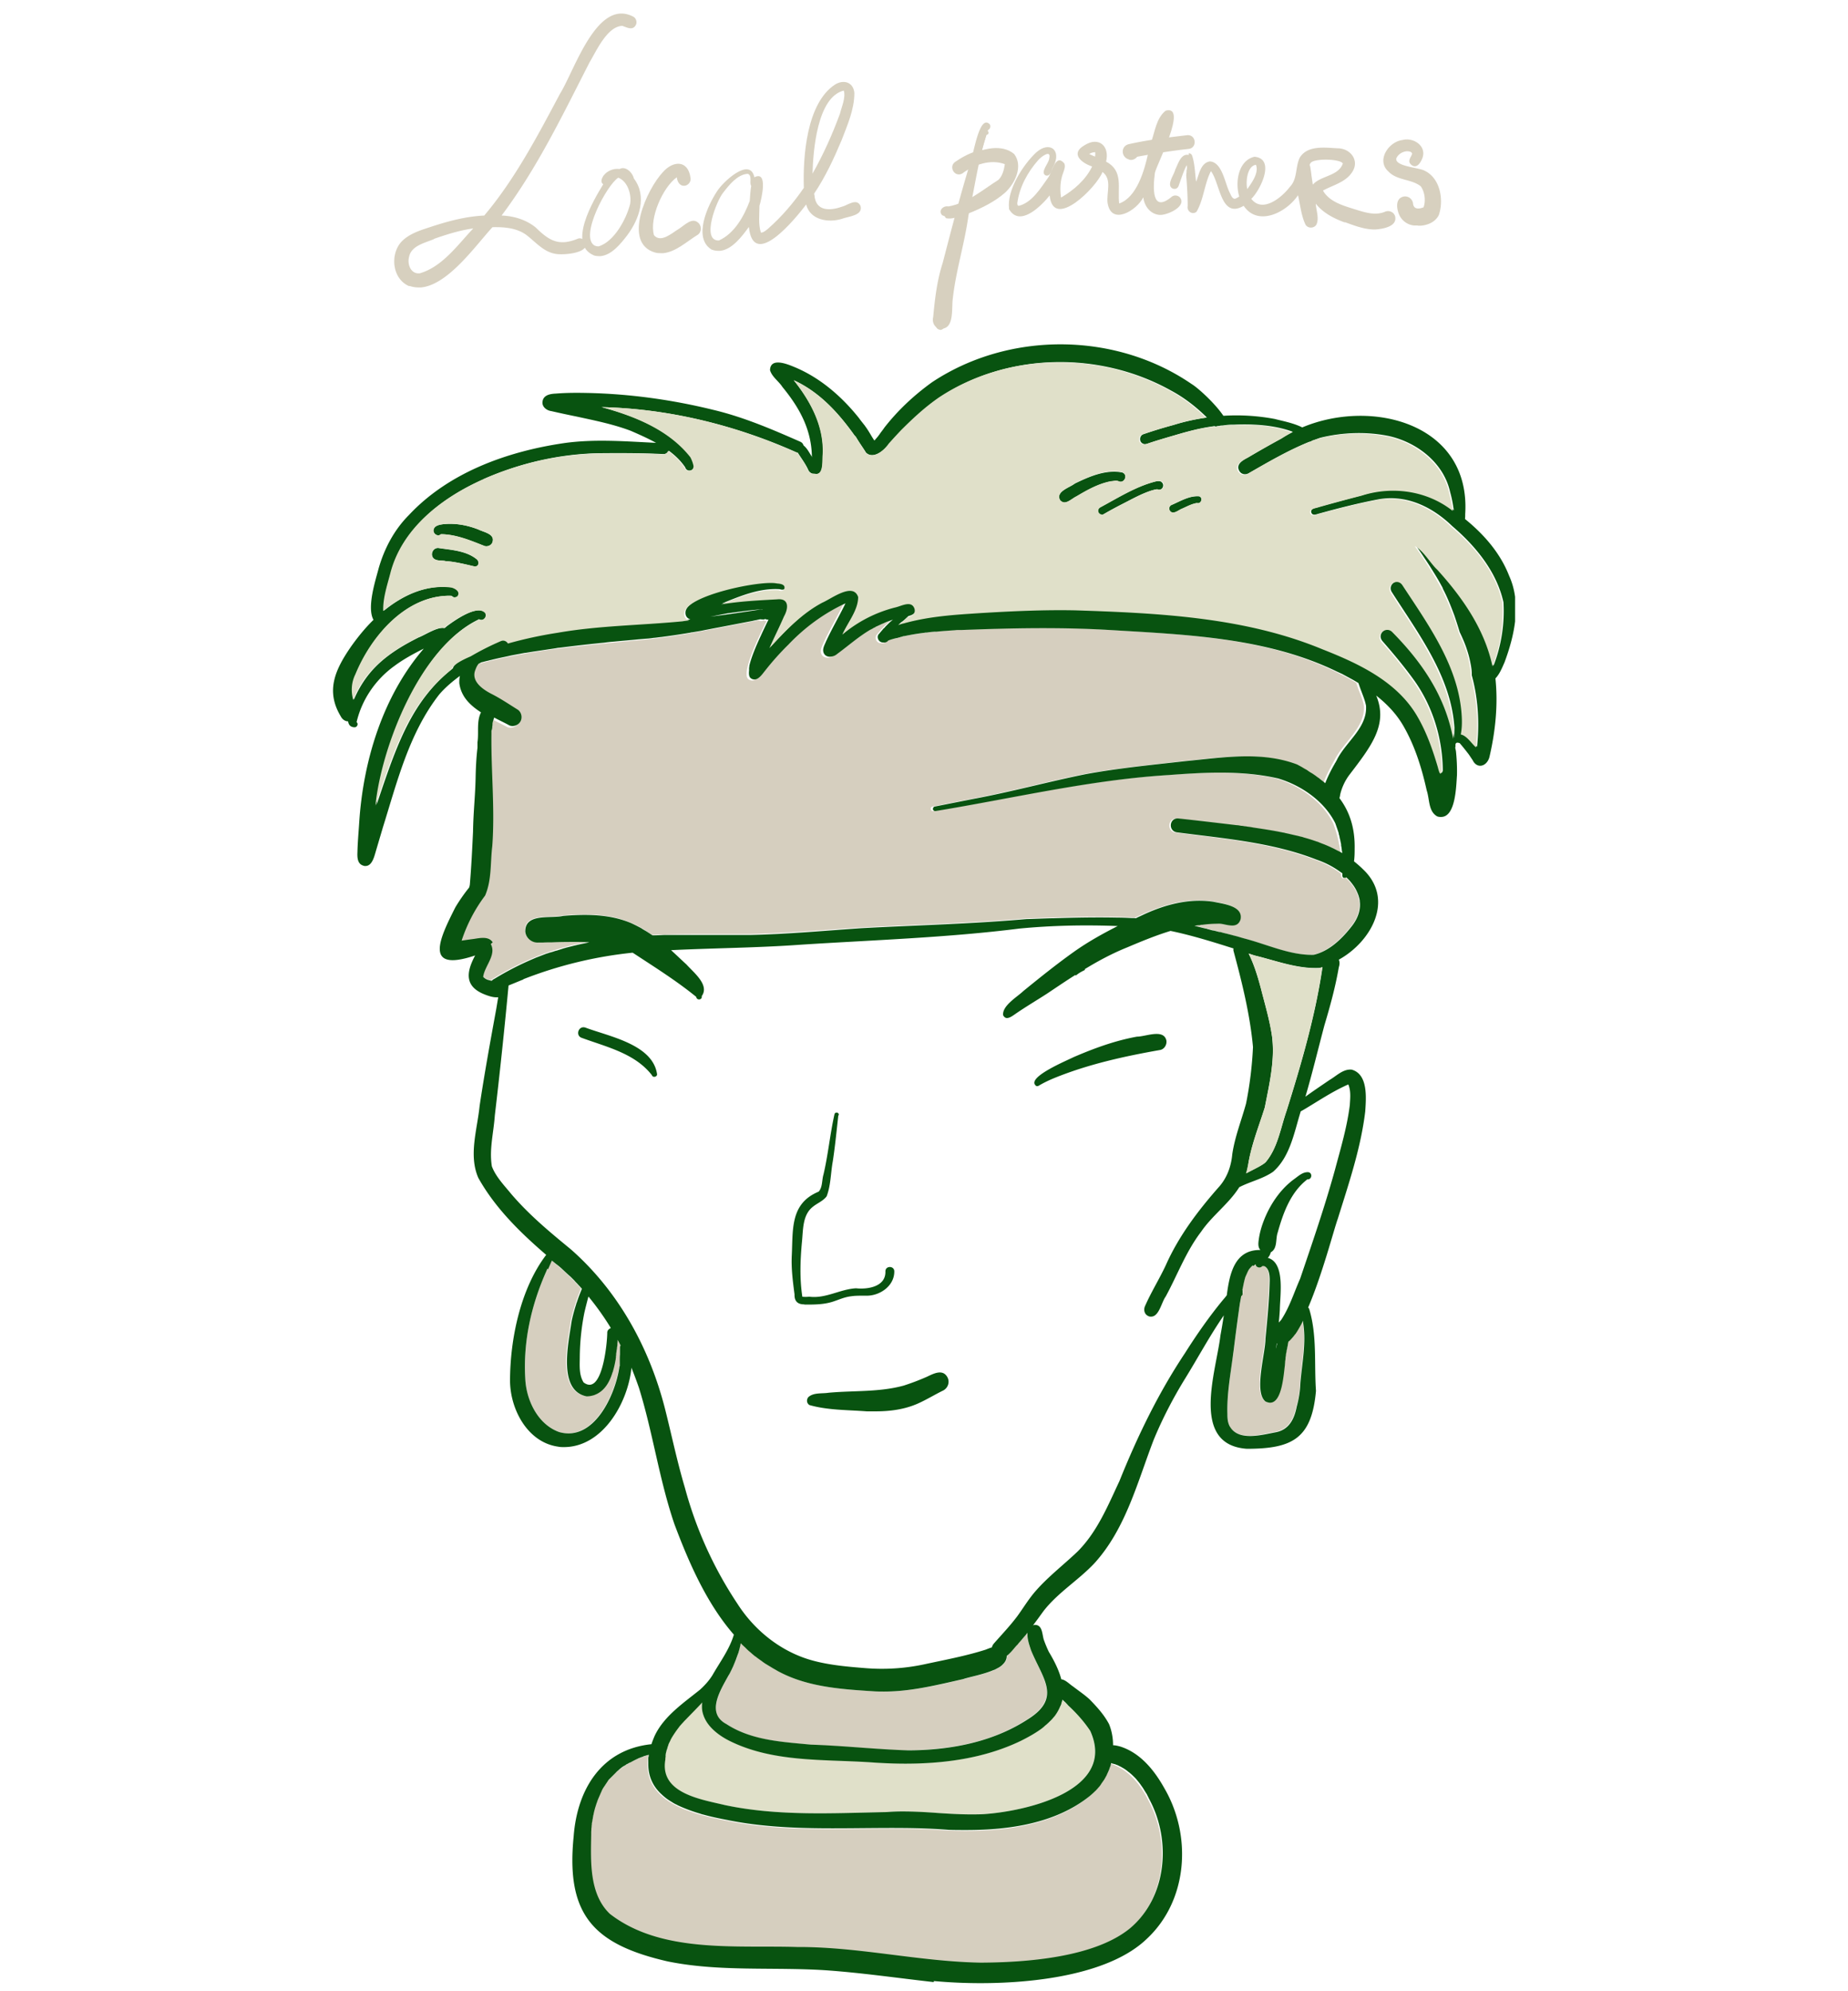
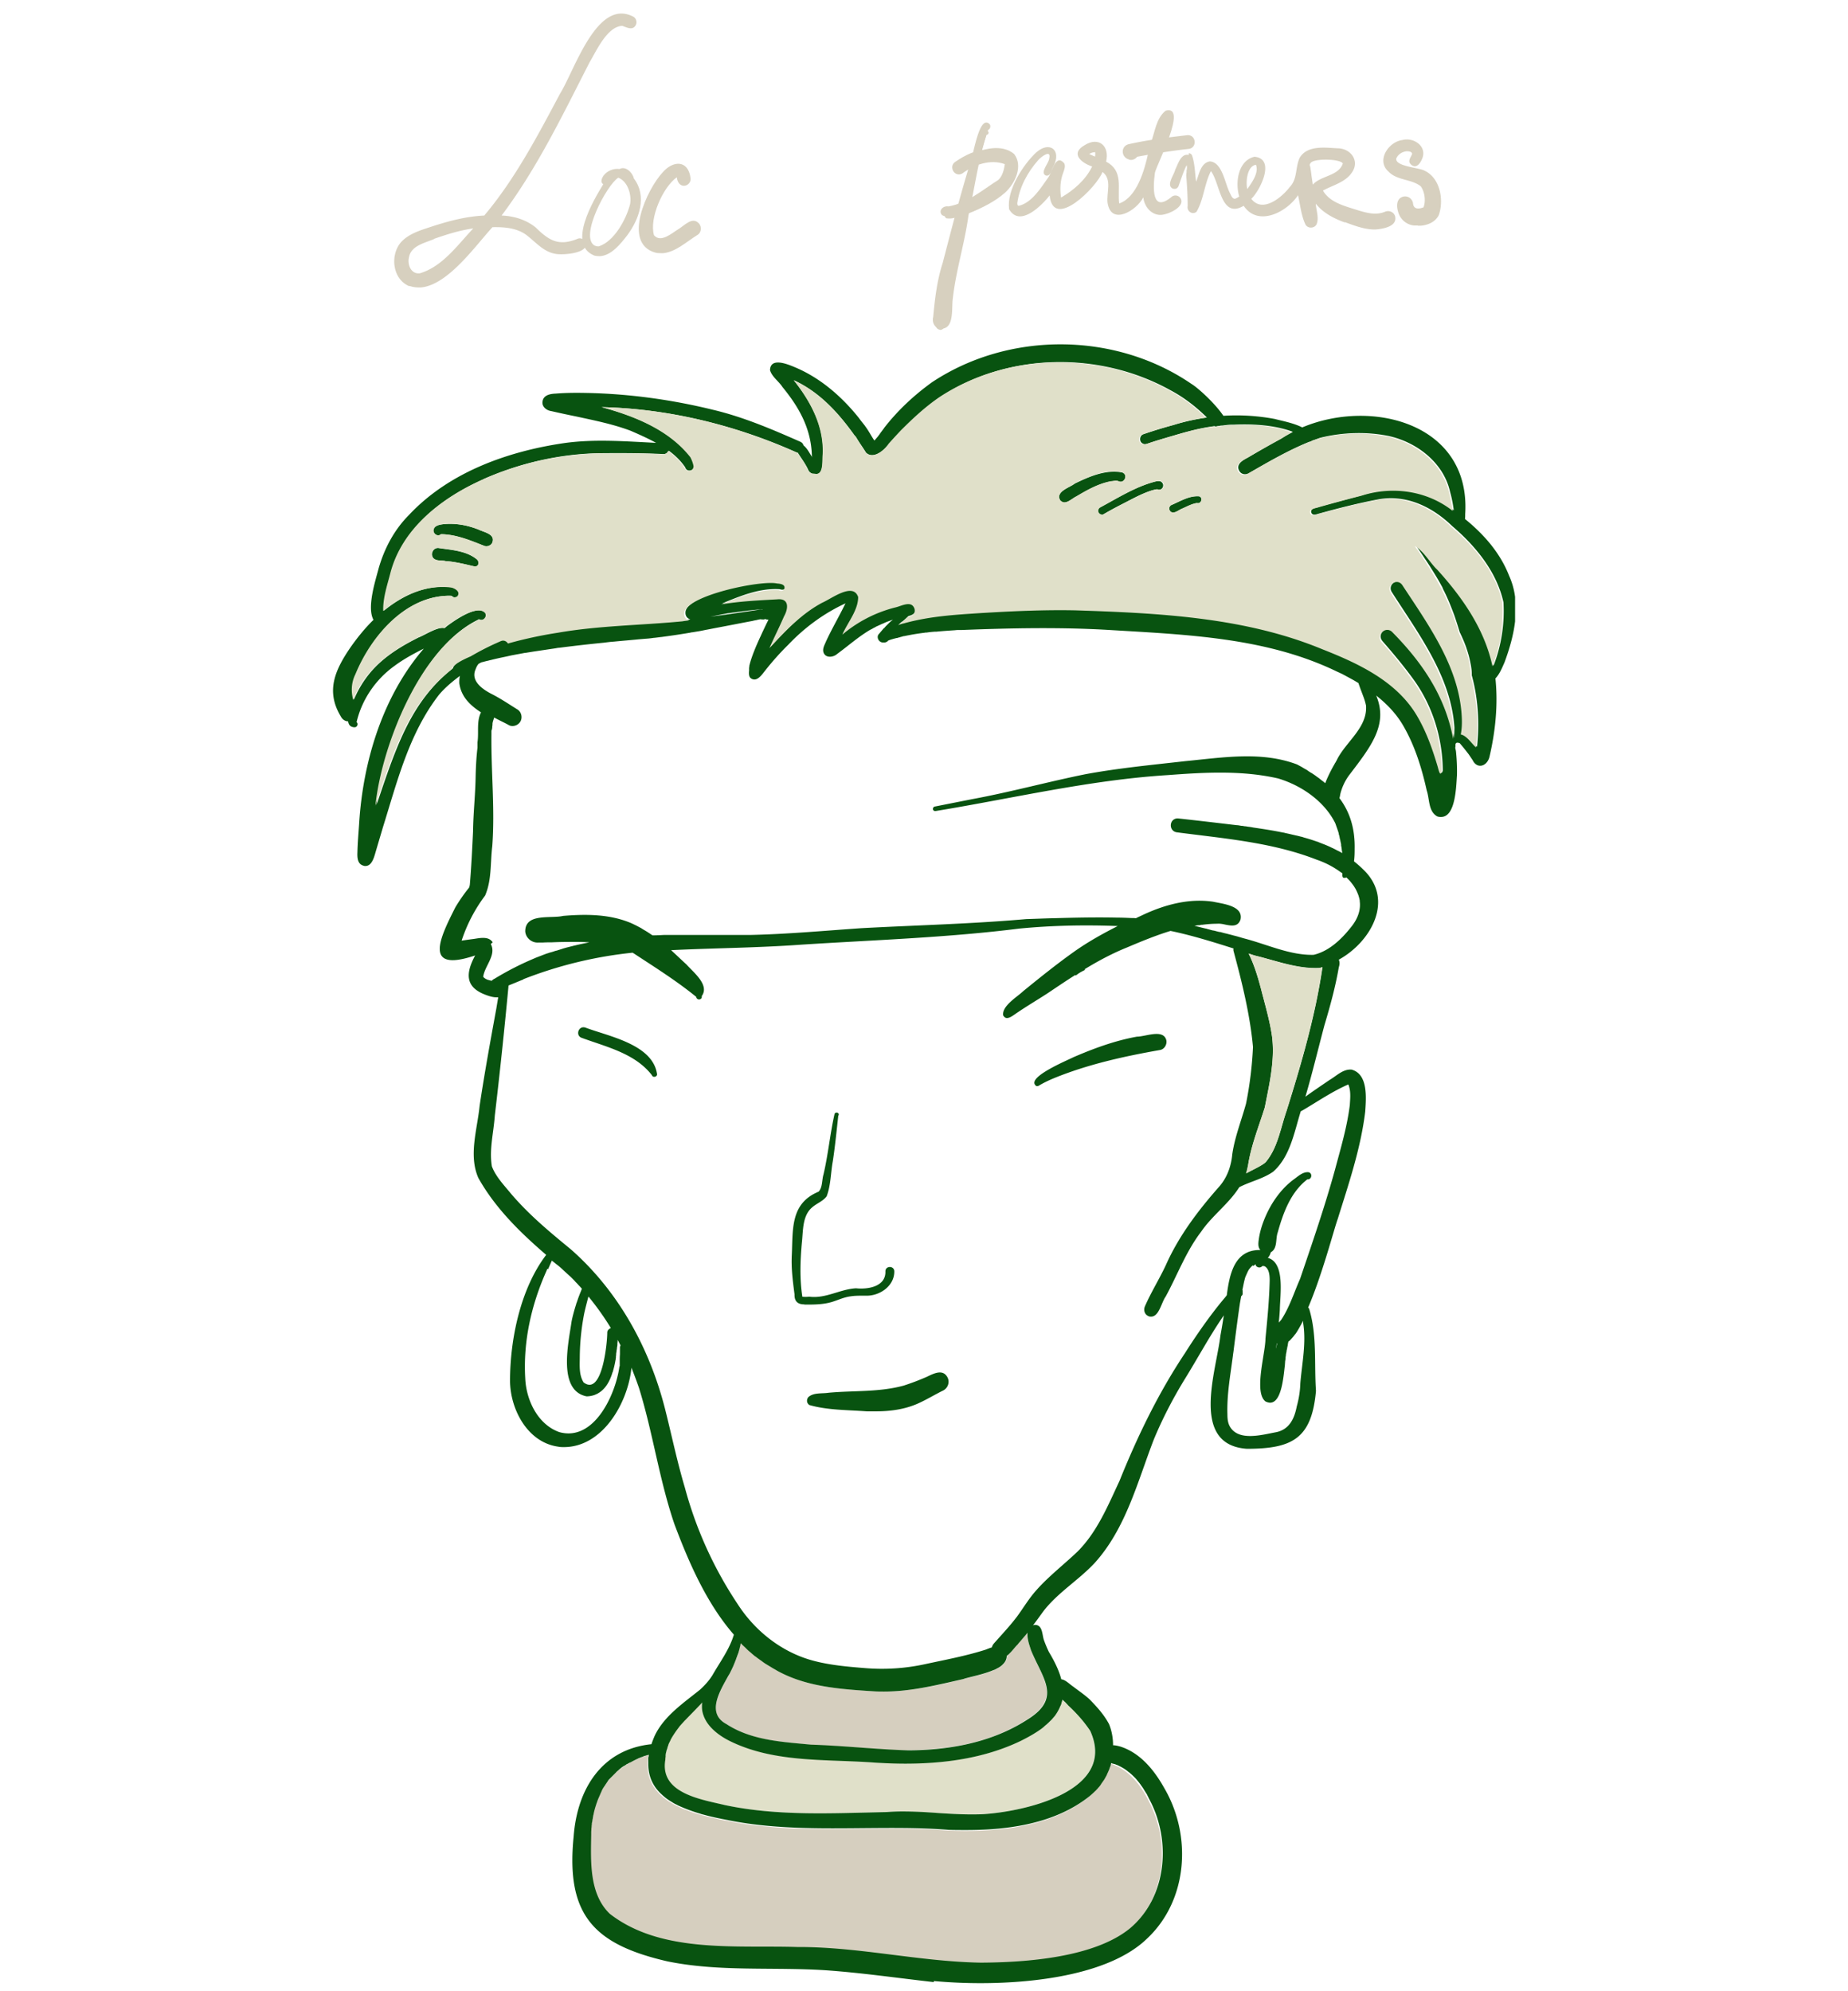
<svg xmlns="http://www.w3.org/2000/svg" width="272" height="293" fill="none">
  <g clip-path="url(#a)">
    <path fill="#085310" d="M158.229 142.939c0-.404.28-.778.684-.778.373 0 .715.249.778.591-.063 0-.094.032-.156.063-.373.186-.715.373-1.026.622-.094.062-.156.093-.218.156 0-.218 0-.436-.031-.654h-.031zm1.336 0h-.03s0 .031-.031.031c0 0 .061 0 .061-.031zM119.9 69.716c-.622-.28-.28-1.307-.404-1.837.124-4.325-1.649-7.655-4.325-10.922-.56-.872-1.555-1.494-1.835-2.49.062-1.867 2.427-.934 3.484-.498 3.827 1.556 7.062 4.357 9.613 7.562.529.778 1.774 1.898.685 2.739a1.005 1.005 0 0 1-1.4-.28c-2.365-3.3-5.133-6.318-8.867-8.03 2.489 3.113 4.48 6.816 4.263 10.893-.094.809.186 2.894-.934 2.894-.093 0-.186 0-.28-.031zM69.876 83.377c-1.431-.343-2.862-.716-4.356-.81-.56-.124-1.275.032-1.71-.404-.56-.622 0-1.68.84-1.494 1.897.28 4.013.405 5.537 1.65.404.342.342 1.058-.249 1.058h-.062zm1.306-3.081c-2.022-.778-4.106-1.65-6.284-1.68-.498.466-1.275-.156-1.058-.747.156-.53.84-.654 1.307-.716 1.773-.218 3.64.124 5.289.778.809.404 2.52.653 2.022 1.93-.156.342-.498.528-.871.528-.125 0-.28 0-.405-.093zm84.837-6.722c-.653-1.245 1.4-1.805 2.147-2.396 2.115-1.027 4.573-2.116 6.999-1.65.934.312.374 1.712-.528 1.308-.374-.156-.716-.031-1.089 0-1.867.342-3.516 1.276-5.133 2.24-.529.25-1.183.872-1.743.872-.217 0-.435-.094-.653-.343v-.03zm5.662 1.836c-.155-.28 0-.59.249-.746 2.614-1.4 5.196-3.05 8.089-3.797.342-.062.778-.156 1.027.156.342.373.093 1.026-.436 1.058-.124 0-.249 0-.342-.063-.28 0-.56.125-.84.187-1.462.467-2.769 1.214-4.107 1.898a53.133 53.133 0 0 0-2.924 1.587.586.586 0 0 1-.249.063.603.603 0 0 1-.529-.311l.062-.032zm10.484-.31c-.155-.281-.031-.654.249-.779 1.276-.529 2.645-1.4 4.076-1.276.622.187.342 1.183-.311.996-.778.124-1.463.498-2.147.81-.404.124-.933.59-1.369.59-.186 0-.373-.093-.498-.31v-.032zm-19.691 84.674c-1.494-1.213 4.635-3.734 5.537-4.201 3.111-1.338 6.098-2.427 9.333-3.018 1.276 0 3.889-1.183 4.325.529.124.622-.28 1.307-.903 1.431-5.319.934-10.67 2.116-15.679 4.17-.747.311-1.462.654-2.147 1.058a.494.494 0 0 1-.28.094c-.062 0-.093 0-.155-.031l-.031-.032zm-56.528-1.556c-2.489-3.205-6.657-4.139-10.297-5.477-.996-.311-.53-1.836.498-1.525 3.484 1.307 9.83 2.459 10.546 6.753.093.312-.156.498-.404.498-.156 0-.312-.093-.343-.28v.031zm22.46 33.734h-.062c-.964 0-1.431-.498-1.4-1.463-.249-1.929-.498-3.797-.404-5.726.186-3.859-.249-7.655 3.951-9.398.591-.622.466-1.712.715-2.521.685-2.925.965-5.943 1.618-8.869.124-.466.871-.186.56.218-.249 2.241-.467 4.481-.809 6.722-.311 1.68-.28 3.516-.902 5.135-.529.715-1.431 1.027-2.085 1.587-1.493 1.213-1.368 3.392-1.555 5.165-.249 2.708-.342 5.384.062 8.029.311.031.622.031.933 0h.156c2.395.28 4.48-1.12 6.813-1.245 1.773.187 4.418-.248 4.324-2.52.032-.84 1.338-.809 1.307.062 0 2.085-2.053 3.517-3.982 3.548h-.622c-.591 0-1.214 0-1.805.093-.995.124-1.804.529-2.706.809-1.214.374-2.458.405-3.733.405h-.405l.031-.031zm9.178 15.746c-2.799-.218-5.755-.156-8.462-.934-.404-.28-.435-.778-.155-1.151.778-.716 2.022-.498 2.986-.654 3.703-.342 7.467-.062 11.076-1.058a35.636 35.636 0 0 0 3.36-1.276c.995-.466 2.395-1.244 3.08.094.342.684.062 1.525-.623 1.898-1.213.591-2.488 1.369-3.671 1.898-1.991.903-4.168 1.183-6.346 1.183h-1.245z" />
-     <path fill="#D6CFBF" d="M71.088 143.717c.218-1.618 1.96-3.174 1.12-4.823-.653-.903-1.867-.623-2.831-.467a57.02 57.02 0 0 0-1.773.249c.746-2.365 1.928-4.606 3.453-6.629.995-2.302.746-4.73 1.058-7.282.435-5.663-.218-11.327-.125-16.991.093-.249.093-.591.156-.902 0-.342.155-.685.28-1.027.746.405 1.493.747 2.177 1.12.156.094.343.125.53.125.466 0 .964-.28 1.181-.716.28-.56.125-1.307-.404-1.68-1.307-.81-2.551-1.681-3.951-2.365-1.307-.685-3.018-1.899-2.271-3.58.093-.31.28-.59.467-.84 0 0 .28-.155.404-.248 7.498-2.023 15.368-2.677 23.177-3.424 6.067-.497 12.009-1.867 17.951-2.956a.607.607 0 0 0 .684 0c.156.094.311.125.467.094-1.431 2.862-3.702 7.717-2.707 8.557a.916.916 0 0 0 .56.218c.654 0 1.182-.84 1.587-1.307 1.089-1.338 2.209-2.645 3.422-3.828 2.396-2.52 5.227-4.636 8.4-6.068-.902 1.898-1.991 3.703-2.862 5.602-.187.466-.498.964-.405 1.493.218.996 1.462.872 2.054.343 1.617-1.152 3.142-2.49 4.853-3.548 1.089-.622 2.24-1.089 3.391-1.525-.809.592-1.4 1.276-2.054 2.054-.435.467-.062 1.307.56 1.276a.82.82 0 0 0 .809-.311c3.485-1.151 7.156-1.432 10.796-1.65 7.217-.31 14.497-.466 21.777 0 11.293.685 23.053 1.09 33.412 6.1 1.089.529 2.178 1.09 3.205 1.711.311 1.183.964 2.272 1.12 3.486.124 3.112-2.925 5.166-4.262 7.749-.374.684-1.183 2.085-1.712 3.485-1.213-1.027-2.613-1.898-4.168-2.707-5.258-1.992-10.889-1.027-16.427-.498-4.915.56-9.862 1.027-14.746 1.929-5.506 1.12-10.951 2.614-16.519 3.641-1.898.373-3.765.747-5.662 1.12a.31.31 0 0 0-.249.405c.031.187.217.28.404.249 11.386-1.867 22.648-4.575 34.221-5.291 5.382-.404 10.889-.715 16.178.498 3.422 1.027 6.782 3.33 8.4 6.567.56 1.431.902 2.894 1.088 4.418-4.573-2.676-10.453-3.392-15.524-4.076a814.475 814.475 0 0 0-8.617-.996c-1.338-.031-1.431 1.929-.094 2.054 6.876.902 13.969 1.494 20.502 4.014a13.159 13.159 0 0 1 3.796 2.023c0 .28 0 .591.311.716a.66.66 0 0 0 .373-.125c2.053 1.899 2.987 4.513.716 7.282-1.4 1.774-3.236 3.548-5.507 4.077-3.484.093-6.813-1.525-10.173-2.396a151.562 151.562 0 0 0-7.404-1.93c1.12-.186 2.24-.311 3.36-.311.342 0 .746.062 1.151.125.933.186 1.866.373 2.271-.747.435-2.023-2.613-2.303-4.013-2.614-3.516-.529-7 .435-10.205 1.867-.404.187-.777.342-1.182.529-5.351-.249-10.764-.062-16.115.124-8.058.716-16.146.903-24.235 1.338-5.413.343-10.826.841-16.239.965h-5.165c-3.111 0-6.253 0-9.364.125-.964-.716-1.991-1.339-3.049-1.774-3.142-1.369-6.689-1.369-10.08-1.089-1.804.435-5.6-.467-5.568 2.302.093.965.964 1.712 1.929 1.619 2.426-.031 4.977-.218 7.466-.063-2.862.529-5.693 1.339-8.462 2.521a43.645 43.645 0 0 0-5.475 2.832 2.212 2.212 0 0 0-.436.311c-.467-.093-.902-.218-1.244-.591l.062.062zm109.976 66.221c-.342-.56-.373-1.213-.404-1.867-.063-2.894.435-5.757.808-8.62.436-2.925.716-5.85 1.245-8.775a.574.574 0 0 0 .249-.56.624.624 0 0 0-.094-.343c.063-.404.156-.778.249-1.182.187-.965.685-2.054 1.556-2.583a.649.649 0 0 0 .249.342c.249.156.591.125.777-.093.125-.031.28 0 .405.062.653.405.684 1.338.684 2.054-.062 2.863-.342 5.695-.622 8.558 0 2.178-1.742 7.873 0 9.242.249.125.467.187.685.187 1.773 0 1.991-4.232 2.177-5.508a25.06 25.06 0 0 1 .498-3.455c.747-.591 1.493-1.711 2.209-3.111v.28c.498 2.956-.156 5.974-.405 8.931 0 1.182-.186 2.303-.528 3.423-.343 1.774-1.089 3.423-3.111 3.796-1.058.187-2.458.561-3.765.561-1.182 0-2.302-.312-2.924-1.307l.062-.032zm-98.744.81c-3.174-1.121-4.885-4.73-5.01-7.936-.31-5.414.872-10.705 3.08-15.684.219-.56.499-1.12.747-1.68.436.373.84.715 1.276 1.089a32.388 32.388 0 0 1 3.111 3.081c-.778 1.742-1.431 4.232-1.524 4.854-.436 3.112-2.085 10.114 2.208 10.985 3.92-.062 4.263-5.165 4.667-8.277.156.28.311.529.436.809a2.086 2.086 0 0 0-.094.249c.031.933-.03 1.867-.062 2.8 0 .063-.031.125-.062.187-.53 3.703-3.205 9.709-7.498 9.709-.435 0-.87-.062-1.338-.186h.063z" />
    <path fill="#E0E0C9" d="M137.851 266.794c-2.457-.156-4.946-.312-7.435-.125-7.933.156-15.96.623-23.768-1.027-3.485-.84-9.52-1.711-8.804-6.535.28-4.045 3.173-6.037 5.506-8.62-.436 2.676 1.96 4.668 4.2 5.757 6.533 3.174 14.093 2.552 21.186 3.112 1.493.094 2.987.156 4.48.156 5.849 0 11.76-.778 17.048-3.361 3.547-1.743 5.631-3.61 6.067-6.037.311.311.622.591.84.84a20.876 20.876 0 0 1 3.266 3.765c3.983 8.807-9.488 11.857-15.772 12.261-.56 0-1.12.032-1.68.032-1.711 0-3.423-.094-5.103-.218h-.031z" />
    <path fill="#D6CFBF" d="M133.559 257.613c-4.698-.124-9.458-.653-14.218-.84-4.231-.405-8.742-.623-12.413-3.019-3.049-1.618-.902-4.948.28-7.126.84-1.556 1.525-3.174 1.805-4.917 1.586 1.618 3.391 3.05 5.413 4.139 4.355 2.458 9.426 2.738 14.311 3.05.497.031.964.031 1.462.031 3.92 0 7.808-.934 11.635-1.836 1.618-.529 6.502-1.183 6.378-3.423.591-.467 1.12-1.214 1.586-1.712.498-.56.965-1.12 1.431-1.711-.124.809.28 1.898.498 2.582 1.711 4.202 4.542 7.033-.56 10.208-5.164 3.392-11.48 4.512-17.577 4.512h-.031v.062zm-16.395 29.035c-8.991-.28-19.973.964-27.533-4.886-3.049-2.925-2.8-7.718-2.738-11.639.311-6.099 2.831-10.082 8.555-11.887-1.182 6.41 5.196 8.527 11.387 9.678 6.502 1.369 13.16 1.276 19.848 1.214 4.294-.032 8.556-.094 12.787.249.84.031 1.711.062 2.582.062 6.315 0 13.097-.934 18.075-4.917 1.587-1.245 2.738-3.05 3.329-4.979 2.675.84 4.48 3.143 5.693 5.632 3.142 6.006 2.426 14.222-2.924 18.765-5.258 4.326-15.338 5.011-21.995 5.073-9.116-.156-17.92-2.365-27.066-2.303v-.062z" />
    <path fill="#085310" d="M137.446 291.689c-5.289-.591-10.578-1.369-15.929-1.743-7.746-.498-15.679.249-23.27-1.307-10.951-2.521-14.964-6.908-13.813-18.391.529-7.064 4.2-12.821 11.448-13.568.125-.374.28-.778.467-1.214 1.369-2.925 4.262-4.855 6.689-6.815.684-.622 1.337-1.338 1.835-2.147 1.12-1.961 2.489-3.766 3.142-5.944-4.013-4.606-6.626-10.612-8.742-16.244-2.24-6.535-3.173-13.475-5.226-20.072a58.286 58.286 0 0 0-1.12-2.988v.156c-.56 5.135-4.262 11.545-9.924 11.545-.28 0-.56 0-.84-.062-4.511-.622-7.062-5.477-7.093-9.678 0-6.099 1.524-13.568 5.32-18.547-3.827-3.299-7.498-6.878-9.987-11.328-1.462-3.329-.156-7.126.187-10.58.715-4.792 1.586-9.554 2.457-14.315l.28-1.68h-.249c-.56 0-1.12-.187-1.617-.374-3.08-1.151-2.894-3.236-1.525-5.788-7.777 2.614-5.133-2.676-2.924-7.064a25.49 25.49 0 0 1 1.96-2.832c.124-.093.187-.529.187-.591.217-2.583.342-5.166.466-7.749.031-2.583.311-5.135.374-7.717.03-1.525.093-3.081.28-4.606v-.809c.217-1.401-.156-3.05.497-4.357v-.062c-1.586-1.027-2.924-2.303-3.173-4.295 0-.342 0-.684.093-1.058-1.088.809-2.146 1.681-3.049 2.739-4.448 5.695-6.19 12.852-8.306 19.605-.373 1.276-.747 2.521-1.12 3.797-.218.746-.56 1.836-1.431 1.836-.093 0-.218 0-.342-.063-.84-.249-.871-1.213-.84-1.929.031-1.4.155-2.801.249-4.201.56-9.18 3.453-18.765 9.52-25.798-1.494.747-2.987 1.556-4.325 2.552-2.769 1.991-4.79 4.948-5.569 8.277.312.218.094.747-.28.747h-.093c-.591-.062-.809-.404-.871-.871-.404 0-.84-.249-1.089-.747-2.27-3.765-.778-6.908 1.462-10.176.965-1.37 2.085-2.77 3.36-4.014-1.026-1.836.342-5.944.747-7.531.84-2.956 2.302-5.726 4.48-7.904 5.88-6.286 14.528-9.367 22.866-10.58 4.48-.623 8.99-.25 13.502-.032-1.245-.685-2.52-1.245-3.733-1.774-2.645-.996-5.352-1.525-8.058-2.116a148.957 148.957 0 0 1-3.609-.778c-.715-.093-1.462-.653-1.306-1.462.155-.934 1.182-1.09 1.96-1.12 1.524-.125 3.048-.125 4.573-.094 6.253.124 12.537.996 18.604 2.49 4.448 1.058 8.648 2.862 12.817 4.698.964.467.28 1.96-.715 1.494-8.96-3.983-18.698-6.348-28.497-6.597 4.822 1.307 9.924 3.33 13.097 7.344.249.373.373.84.467 1.276.031.436-.312.716-.685.716a.625.625 0 0 1-.622-.467c-.653-.965-1.493-1.774-2.427-2.459-.093.28-.373.498-.777.498-3.174-.155-6.378-.155-9.582-.124-5.818.124-11.573 1.462-16.862 3.796h.03c-6.066 2.677-12.039 7.22-13.719 13.91-.466 1.774-1.089 3.61-1.026 5.478 2.862-2.334 6.284-3.89 9.986-3.455.56.125 1.431.623.933 1.276-.217.25-.653.28-.87.031 0 0-.094-.062-.156-.062-6.596-.124-11.698 5.944-14 11.577-.591 1.182-.653 2.489-.311 3.734.715-1.712 1.742-3.33 3.018-4.668 1.835-1.93 4.169-3.33 6.533-4.512.809-.28 2.8-1.619 3.826-1.37.094-.093.187-.155.28-.249 1.12-.84 4.605-3.33 5.756-1.96.31.591-.405 1.276-.965.902-8.462 3.953-14.217 18.485-15.088 27.292 2.955-8.838 5.133-15.248 11.23-20.072.125-.747 1.898-1.525 2.77-1.898 1.337-.81 2.83-1.556 4.51-2.272.436-.156.81.062.996.374a61.867 61.867 0 0 1 7.342-1.588c6.098-1.089 12.226-1.12 18.355-1.68.311-.031.653-.062.965-.124-.436-.156-.747-.467-.716-1.058.124-2.615 11.386-4.917 13.657-4.388.436.03 1.245.155 1.058.747-.124.373-.498.373-.84.249-2.955-.187-5.786.995-8.462 2.085 2.738-.436 5.507-.592 8.244-.747 1.805-.218 1.649 1.338.996 2.52-.684 1.556-1.462 3.081-2.147 4.637 2.303-2.52 4.729-5.072 7.778-6.69 1.369-.592 4.573-3.05 5.289-.84 0 1.96-1.556 3.796-2.334 5.538a19.42 19.42 0 0 1 7.84-4.014c.902-.187 2.396-1.058 2.8.249.156.747-.435 1.058-1.058 1.214-.342.31-.684.684-1.057.902-.094.093-.218.187-.311.28.342-.093.622-.186.808-.218 3.796-1.058 7.467-1.276 11.325-1.525 4.635-.248 9.333-.466 13.968-.404 12.226.373 24.92.996 36.337 5.726 5.382 2.116 11.106 4.823 14.062 10.02 1.338 2.272 2.209 4.793 2.924 7.282.187.716.374 1.432.591.685-.031-4.668-1.431-9.305-4.106-13.133-1.494-2.085-3.08-3.983-4.76-5.912-.933-1.058.653-2.459 1.618-1.432 4.635 4.73 7.808 9.647 8.928 15.684 0-.529.031-1.026.031-1.556-.497-7.5-5.288-13.785-9.208-19.916-.716-1.089.902-2.24 1.68-1.151 3.951 5.975 8.524 12.198 8.773 19.636.031.778 0 1.587-.156 2.365.934.187 1.556 1.307 2.24 1.898.374-3.578.156-7.126-.778-10.518 0-.28 0-.529-.031-.81a10.403 10.403 0 0 0-.155-.964 14.91 14.91 0 0 0-.529-2.022c-.28-.872-.653-1.712-1.058-2.552a73.403 73.403 0 0 0-.778-2.428c-.497-1.338-1.026-2.676-1.711-3.983v-.062a35.494 35.494 0 0 0-1.369-2.365 49.325 49.325 0 0 0-1.368-2.116s-.032-.063-.063-.094a32.783 32.783 0 0 0-1.182-1.711c1.276.653 2.333 2.614 3.298 3.454 3.702 4.077 7 8.776 8.151 14.253a22.289 22.289 0 0 0 1.462-9.336c-.996-4.512-4.107-8.278-7.529-11.203-2.893-2.8-6.626-4.637-10.702-3.983-2.986.56-5.942 1.307-8.866 2.116-.405.093-.965.404-1.182-.125-.187-.684.777-.684 1.182-.871 2.115-.591 4.262-1.151 6.346-1.711 4.542-1.494 9.676-.747 13.44 2.24-.124-.902-.28-1.774-.529-2.645-.933-4.326-4.853-7.344-8.991-8.278-3.297-.684-6.875-.56-10.142.25-.373.124-.746.28-1.151.404 0 0-.249.186-.373.155-3.111 1.245-6.067 2.988-8.96 4.637-.466.28-1.089.218-1.4-.28-.653-1.058.622-1.68 1.369-2.085a152.323 152.323 0 0 1 4.884-2.77 16.781 16.781 0 0 1 1.618-.933c-2.644-.996-5.755-1.183-8.68-1.058h-.373c-.436 0-.84.062-1.276.124-.186 0-.342 0-.497.063h-.063c-.186 0-.342.062-.528.093l-.063-.062c-.093 0-.217 0-.311.03-1.866.25-3.702.748-5.506 1.277-1.462.435-2.8.809-4.2 1.307-.093 0-.156.03-.249.03-.311 0-.622-.186-.716-.497-.124-.374.063-.84.467-.965a66.689 66.689 0 0 1 4.48-1.37c1.587-.497 3.204-.84 4.853-1.088-1.586-1.556-3.329-2.925-5.32-3.984-10.391-5.788-23.892-5.632-33.91.965-2.084 1.432-3.858 3.08-5.631 4.824-.684.684-1.338 1.4-1.96 2.147a.991.991 0 0 1-.746.342 1.05 1.05 0 0 1-.529-.155c-1.089-.747.186-1.96.622-2.646 1.991-2.551 4.386-4.792 7.031-6.69 11.355-7.531 27.004-7.407 38.203.28.84.498 3.36 2.738 4.667 4.668a30.59 30.59 0 0 1 7.56.467c1.057.28 2.768.59 4.044 1.244 10.266-4.325 24.826-.56 23.986 12.76 0 .248 0 .497-.031.715 2.8 2.272 5.195 5.01 6.502 8.371 1.835 4.046.809 8.713-.684 12.728-.374.84-.716 1.711-1.338 2.365.404 3.827 0 7.78-.871 11.514-.187.809-.778 1.338-1.369 1.338-.405 0-.84-.249-1.12-.84-.218-.311-.436-.654-.591-.871-.436-.561-.871-1.121-1.338-1.65v.031s-.342-.155-.498 0c-.093.094-.093.187-.093.28v.218c0 .031-.031.094-.031.156 0 .093.031.218.062.311 0 .062 0 .093.031.156.125 1.182.187 2.396.156 3.641-.125 1.618-.187 6.099-2.334 6.099-.186 0-.373 0-.591-.093-1.306-.747-1.089-2.521-1.524-3.797-.716-3.236-1.711-6.473-3.36-9.367-1.027-1.836-2.458-3.33-4.075-4.606 1.773 4.264-.716 7.438-3.951 11.67a7.9 7.9 0 0 0-1.338 2.832c-.031.187-.062.405-.125.591 1.494 1.992 2.303 4.388 2.24 7.469 0 .467 0 1.151-.093 1.836.467.373.933.778 1.338 1.182 4.666 4.419 1.213 10.643-3.578 13.288.124.28.156.654 0 1.121-.498 2.894-1.275 5.726-2.115 8.526-.934 3.517-1.774 7.033-2.8 10.519 1.151-.841 2.364-1.65 3.546-2.459 1.027-.591 1.991-1.649 3.267-1.525 2.457.685 2.115 4.233 1.991 6.162-.653 5.415-2.427 10.612-4.045 15.809-.559 1.524-2.271 8.184-4.355 13.038.062.063.124.125.156.218 1.182 3.921.715 8.029.995 12.043-.622 7.002-3.453 8.527-10.173 8.527-8.4-.591-4.511-11.358-3.889-16.68.187-.996.342-1.96.498-2.956-2.084 3.018-3.827 6.286-5.755 9.398-1.743 2.832-3.36 5.975-4.574 8.931-2.395 6.224-4.106 13.07-8.71 18.143-2.334 2.489-5.351 4.294-7.467 7.001-.529.716-1.027 1.432-1.587 2.148a.5.5 0 0 0 .156-.063c1.244-.124 1.182 1.307 1.431 2.148.218.622.467 1.213.747 1.805.902 1.493 1.524 2.831 1.835 4.045.622.062 1.245.747 1.773 1.089.809.623 1.649 1.183 2.396 1.867 1.12 1.152 2.115 2.241 2.862 3.641.405.996.591 2.054.591 3.112.342 0 .716.094 1.058.187 2.955.934 5.009 3.485 6.471 6.099 4.106 7.002 3.515 16.556-2.582 22.22-5.258 5.041-15.804 6.503-24.453 6.503a75.25 75.25 0 0 1-6.875-.311v.156zm-42-33.422h-.093c-.155.031-.28.093-.404.124h-.031c-.125.031-.249.094-.373.156a.443.443 0 0 0-.187.062c-.125.031-.218.093-.342.125 0 0-.031 0-.063.031-.093.062-.217.093-.31.155-.218.094-.436.218-.623.311a1.413 1.413 0 0 1-.311.156c-.031 0-.062.031-.124.062-.125.063-.218.125-.343.187 0 0-.062 0-.062.031a2.04 2.04 0 0 1-.342.218s-.031 0-.062.031c-.125.093-.25.156-.343.249a3.305 3.305 0 0 0-.373.311c-.093.094-.186.156-.28.249-.03 0-.062.062-.093.094l-.28.28-.28.28-.093.093-.063.062-.186.187c0 .031-.063.062-.094.093a1.753 1.753 0 0 0-.217.28s-.032.063-.063.094l-.186.28c-.094.124-.156.249-.25.373-.093.125-.155.249-.248.374l-.187.373v.031c-.062.125-.124.249-.186.405-.063.155-.125.28-.187.435-.062.125-.124.281-.187.436-.062.156-.093.28-.155.436-.063.155-.094.311-.156.467-.03.124-.093.28-.124.435-.063.187-.094.374-.156.592 0 .155-.062.28-.093.435 0 .062 0 .125-.031.187 0 .124-.031.249-.063.342 0 .187-.062.374-.093.56 0 .094 0 .218-.03.312 0 .124 0 .249-.032.373v.062c0 .187-.031.374-.031.592v.311c-.062 3.921-.311 8.713 2.738 11.638 7.528 5.851 18.51 4.606 27.532 4.886h.28c9.053 0 17.764 2.147 26.786 2.303 6.658-.031 16.738-.747 21.995-5.073 5.351-4.543 6.067-12.727 2.925-18.764l-.125-.249s-.093-.156-.124-.249c-.031-.094-.094-.156-.125-.249l-.093-.187c-.031-.062-.062-.125-.125-.187-.062-.093-.093-.186-.155-.249-.031-.062-.093-.155-.125-.218-.124-.217-.28-.435-.435-.653-.062-.062-.093-.156-.156-.218-.155-.218-.342-.436-.497-.622a2.823 2.823 0 0 0-.28-.311c-.249-.249-.498-.498-.778-.716a.439.439 0 0 0-.125-.094 6.119 6.119 0 0 0-.715-.529c-.062-.031-.156-.093-.218-.124s-.155-.093-.218-.125l-.186-.093s-.031 0-.063-.031l-.186-.093c-.062-.032-.156-.063-.249-.094-.062-.031-.156-.062-.218-.093h-.062c-.062 0-.125-.062-.218-.062s-.155-.063-.249-.094a.449.449 0 0 1-.062.218c0 .062 0 .093-.031.156 0 .093-.062.155-.093.249 0 .062-.063.124-.063.186 0 .063-.031.094-.062.156a.242.242 0 0 1-.062.156c-.062.186-.156.342-.218.498-.031.062-.062.155-.093.217-.094.156-.187.343-.28.498-.031.062-.062.125-.094.156-.062.062-.093.155-.155.218a6.802 6.802 0 0 1-.218.311c-.031.062-.062.093-.093.155a3.113 3.113 0 0 1-.405.498c-.062.094-.155.187-.248.28-.063.094-.156.156-.218.218-.28.28-.56.529-.871.778-5.009 3.952-11.76 4.917-18.075 4.917-.872 0-1.743 0-2.583-.031-4.231-.342-8.493-.28-12.786-.249-6.658.062-13.346.124-19.848-1.214-1.151-.217-2.334-.466-3.454-.778-.186-.031-.342-.093-.528-.155a22.894 22.894 0 0 1-3.112-1.152c-.155-.062-.28-.155-.435-.217-.156-.063-.28-.156-.404-.218-.187-.125-.405-.249-.591-.374a6.31 6.31 0 0 1-.56-.404c-.187-.156-.343-.28-.498-.436-1.245-1.12-1.991-2.583-1.991-4.481v-.716c0-.124 0-.28.062-.436 0-.093 0-.217.062-.311l-.093.125zm42.435 8.526c2.271.156 4.542.281 6.813.187 6.285-.404 19.755-3.454 15.773-12.261-.933-1.4-2.053-2.645-3.266-3.765-.094-.125-.218-.249-.374-.405 0-.031-.062-.062-.093-.093-.124-.125-.249-.218-.373-.342 0 .155-.062.311-.125.466 0 .031 0 .094-.031.156a.242.242 0 0 1-.062.156c0 .062-.062.155-.093.217a6.34 6.34 0 0 1-.747 1.338.534.534 0 0 1-.124.156c-.032.062-.094.093-.125.156a1.368 1.368 0 0 0-.187.218l-.093.093-.124.124c-.187.187-.374.374-.591.56-.063.063-.156.125-.218.187-.094.062-.156.156-.249.218-.062.062-.125.093-.187.156-.871.653-1.897 1.244-3.142 1.867-5.289 2.552-11.2 3.361-17.048 3.361-1.494 0-2.987-.063-4.48-.156-7.062-.529-14.653.062-21.186-3.112-1.68-.809-3.422-2.116-4.014-3.859a3.647 3.647 0 0 1-.217-1.431c0-.156 0-.311.062-.467-.809.871-1.649 1.712-2.458 2.552l-.187.187c-.186.217-.373.404-.559.622a2.144 2.144 0 0 0-.25.311 15.365 15.365 0 0 0-1.12 1.649c-.03.094-.093.156-.124.249a.918.918 0 0 1-.124.249c0 .063-.031.094-.062.125-.031.093-.094.218-.125.311a.444.444 0 0 1-.062.187c-.031.093-.062.218-.093.311a.437.437 0 0 1-.063.187c-.062.186-.093.373-.155.591 0 .093-.031.187-.031.28v.093c0 .094 0 .187-.031.28 0 .125 0 .281-.032.405-.715 4.823 5.32 5.695 8.805 6.535 7.808 1.649 15.835 1.183 23.768 1.027a29.344 29.344 0 0 1 2.333-.093c1.711 0 3.391.093 5.102.217h-.031zm-28.839-25.082s-.031.218-.062.312c0 .093-.031.217-.062.311-.063.28-.125.529-.218.809 0 .093-.062.187-.094.249 0 .062-.031.124-.062.186-.062.218-.155.405-.218.623-.031.093-.093.218-.124.311s-.093.218-.124.311c-.032.094-.094.187-.125.311-.093.187-.187.405-.28.592-.155.311-.28.591-.467.871-1.182 2.178-3.328 5.508-.28 7.126 3.671 2.397 8.182 2.614 12.413 3.019 4.76.156 9.489.685 14.218.84 6.129 0 12.444-1.151 17.639-4.512 5.134-3.174 2.303-5.975.56-10.207-.186-.592-.528-1.494-.528-2.272v-.311c-.156.187-.28.373-.436.529-.156.187-.342.404-.498.591-.155.187-.342.374-.498.591l-.093.094c-.311.311-.622.747-.995 1.12l-.156.156a1.515 1.515 0 0 1-.249.217.412.412 0 0 1-.124.094c0 .467-.187.871-.529 1.214l-.156.155c-.062.062-.124.093-.186.156-.063.031-.125.093-.187.124s-.124.094-.218.125c-.062.031-.155.093-.218.124-.031 0-.062.031-.124.062a1.85 1.85 0 0 1-.373.156c-1.525.653-3.516.996-4.418 1.307-3.827.871-7.684 1.836-11.635 1.836-.498 0-.965 0-1.462-.031-4.854-.311-9.956-.623-14.311-3.05-.249-.155-.498-.28-.747-.435-.249-.156-.466-.281-.715-.436a6.859 6.859 0 0 1-.778-.529c-.093-.062-.218-.156-.311-.218-.125-.093-.218-.156-.342-.249-.125-.093-.218-.187-.343-.249-.124-.093-.217-.187-.342-.28-.093-.093-.218-.187-.311-.28a6.524 6.524 0 0 1-.684-.622c-.187-.187-.374-.343-.56-.529l-.311-.312h.124zm-32.044-97.558c-.715.28-1.43.591-2.146.871a798.343 798.343 0 0 1-2.022 19.138c-.187 2.614-.84 4.979-.436 7.469.56 1.525 1.867 2.863 2.8 4.014 2.675 3.143 5.693 5.633 8.835 8.216 6.969 6.13 11.511 14.408 13.813 23.308.996 3.921 1.805 7.873 2.956 11.732a57.964 57.964 0 0 0 7.746 17.116c2.333 3.64 5.818 6.566 9.924 7.997 2.769.965 6.067 1.245 8.805 1.463 2.955.249 5.911.062 8.804-.56 3.018-.654 6.066-1.214 8.991-2.148.311-.124.622-.249.933-.342.031-.218.156-.404.28-.56 1.151-1.307 2.364-2.583 3.422-3.983.933-1.276 1.742-2.645 2.8-3.828 1.836-2.085 4.076-3.797 6.098-5.726 2.893-2.894 4.448-6.722 6.16-10.363 2.644-6.566 5.724-12.945 9.644-18.827 1.711-2.707 3.546-5.352 5.6-7.842.186-.218.373-.435.56-.684.404-3.112 1.12-6.722 4.946-6.66-.373-.404-.311-.965-.249-1.463.125-.964.374-1.867.716-2.769.902-2.365 2.395-4.637 4.449-6.162.622-.435 1.275-1.089 2.084-1.058.715.031.622 1.12-.093 1.058-2.458 1.899-3.547 4.917-4.356 7.811-.342.965 0 2.365-1.026 2.925-.094.374-.249.623-.436.809 2.582.716 1.804 5.446 1.773 7.625a36.172 36.172 0 0 1-.155 1.898c.124-.125.249-.28.342-.373 1.244-1.868 1.898-4.046 2.8-6.069 1.804-5.321 3.64-10.642 5.133-16.057.84-3.143 1.773-6.255 2.178-9.492.062-1.027.186-2.085-.218-3.049-2.364 1.027-4.573 2.551-6.751 3.827-.093.031-.155.094-.249.125-.964 3.081-1.555 6.69-4.075 8.9-1.525 1.058-3.36 1.431-4.978 2.272-1.493 2.396-4.013 4.201-5.6 6.535-2.24 2.925-3.484 6.348-5.226 9.553-.623.841-.965 2.957-2.147 2.957-.124 0-.28 0-.435-.094-.529-.249-.685-.84-.498-1.369.902-2.085 2.115-4.014 3.08-6.068 1.929-4.357 4.822-8.153 7.964-11.701 1.12-1.338 1.68-2.956 1.835-4.668.374-2.552 1.338-4.948 2.023-7.437.56-2.739.902-5.633 1.026-8.34-.435-4.762-1.617-9.523-2.862-14.129a.76.76 0 0 1 0-.373c-3.049-.965-6.129-1.929-9.271-2.583-2.146.654-4.262 1.525-6.315 2.396-2.333.934-4.511 2.116-6.627 3.423a7.15 7.15 0 0 0-.902.561c-.062.031-.093.062-.155.093-1.431.902-2.8 1.836-4.2 2.77-1.494.964-3.018 1.867-4.48 2.863-.374.248-.934.715-1.4.715-.218 0-.405-.124-.56-.404-.187-1.401 2.084-2.708 2.986-3.579 2.489-2.023 4.885-3.952 7.467-5.788 2.022-1.432 4.2-2.645 6.409-3.766-4.822-.186-9.676-.093-14.498.374-10.639 1.338-21.373 1.68-32.074 2.365-6.378.467-12.787.498-19.164.809.777.716 1.524 1.432 2.271 2.116 1.057 1.183 3.422 3.019 2.24 4.637.062.311-.156.498-.405.498a.403.403 0 0 1-.404-.374c-2.862-2.334-6.036-4.325-9.116-6.348-.093-.062-.155-.093-.248-.156a61.216 61.216 0 0 0-16.053 3.89l-.063.063zm107.362 42.073-.28.28c-.031.062-.093.093-.124.155-.032.032-.094.094-.125.156s-.062.093-.093.156l-.094.186c0 .031-.062.094-.062.125 0 .062-.031.093-.062.124 0 .063-.031.094-.062.156 0 .031-.031.062-.062.124 0 .063-.031.094-.063.156-.093.249-.155.529-.217.778-.094.405-.156.778-.249 1.182 0 0 0 .063.031.094v.56a.235.235 0 0 1-.062.124s0 .032-.031.063l-.063.062s-.031.031-.062.031v.062l-.187 1.027c-.031.28-.093.591-.124.872-.28 1.96-.529 3.921-.778 5.881-.031.311-.093.622-.124.934-.374 2.863-.902 5.726-.809 8.62 0 .653.062 1.307.404 1.867 1.307 2.116 4.667 1.151 6.689.778 2.022-.374 2.769-2.023 3.111-3.797.311-1.12.498-2.271.529-3.423.249-2.987.902-5.975.404-8.931v-.28c-.031.093-.093.187-.124.249-.031.093-.093.155-.124.249-.28.498-.529.964-.809 1.369a.832.832 0 0 1-.156.187c-.187.28-.404.498-.591.715l-.156.156c-.062.062-.155.125-.217.187v.031c0 .124-.063.218-.063.342 0 .156-.062.311-.093.467 0 .156-.062.311-.093.467 0 .187-.062.342-.094.529 0 .155-.031.311-.062.467v.093c0 .156-.031.311-.062.498 0 .187-.031.373-.031.56-.187 1.276-.405 5.508-2.178 5.508-.186 0-.435-.062-.684-.187-1.742-1.369 0-7.064 0-9.242.28-2.832.56-5.695.622-8.558 0-.716-.062-1.649-.684-2.054a.597.597 0 0 0-.405-.062.576.576 0 0 1-.778.093.417.417 0 0 1-.186-.217v-.031c0-.032 0-.063-.031-.094-.125.062-.218.156-.312.218l-.124-.062zm-103.784.467s-.124.28-.187.435c-2.209 4.979-3.39 10.301-3.08 15.684.125 3.206 1.836 6.815 5.01 7.936 5.101 1.431 8.243-5.446 8.834-9.523 0-.062 0-.124.063-.186v-.654c0-.373 0-.716.03-1.089v-1.058c0-.094.063-.156.094-.249-.155-.28-.28-.56-.435-.809v.155c0 .094 0 .187-.031.312v.248c0 .125-.032.249-.063.405 0 .156-.03.311-.062.467 0 .187-.062.342-.062.529 0 .093 0 .187-.031.28v.124c0 .063 0 .156-.031.218v.062s0 .125-.031.187c-.094.56-.218 1.089-.374 1.618a.237.237 0 0 1-.062.156c-.404 1.369-1.089 2.552-2.209 3.143 0 0-.062.031-.093.062 0 0-.062 0-.093.031a.231.231 0 0 0-.125.063c-.062 0-.093.031-.156.062-.03 0-.093.031-.124.031a3.563 3.563 0 0 1-1.027.156c-4.293-.872-2.644-7.905-2.208-10.986.062-.373.31-1.431.684-2.582 0-.094.062-.187.093-.28l.094-.281c.062-.155.093-.28.155-.435.156-.436.342-.872.498-1.276-.124-.125-.249-.28-.373-.405-.125-.124-.25-.28-.374-.404-.124-.125-.249-.249-.373-.405l-.373-.373a4.789 4.789 0 0 0-.405-.374c-.124-.124-.28-.249-.404-.373-.28-.249-.529-.498-.809-.747a9.804 9.804 0 0 0-.653-.529l-.654-.529c-.186.405-.373.84-.56 1.276l-.093-.093zm5.444 6.441a34.91 34.91 0 0 0-.684 6.473c0 1.276-.156 2.676.56 3.828 2.738 2.085 3.484-5.788 3.484-7.344 0-.312.25-.529.53-.654a40.421 40.421 0 0 0-3.299-4.637 64.306 64.306 0 0 0-.59 2.334zm101.824 5.228c.031-.218.094-.435.125-.653h-.062c0 .218-.063.467-.094.684l.031-.031zm-4.044-58.006c.809 1.649 1.338 3.392 1.804 5.166.592 2.303 1.276 4.605 1.618 6.939.467 3.517-.404 7.064-1.058 10.488-.902 2.894-2.053 5.694-2.488 8.682-.063.342-.125.684-.249 1.027 1.337-.685 2.644-1.307 2.955-1.743 1.711-2.116 2.116-4.948 2.987-7.437 2.178-6.94 4.231-13.973 5.289-21.161-.156.062-.312.093-.467.124-3.204.156-6.347-1.058-9.427-1.805a10.968 10.968 0 0 1-.933-.311l-.031.031zm-111.562-1.431c.871 1.618-.902 3.205-1.12 4.823.218.249.467.373.747.467.031 0 .094 0 .125.031l.373.093c.124-.124.28-.249.435-.311a43.646 43.646 0 0 1 5.476-2.832l.653-.28c.498-.187.965-.373 1.462-.56.094-.031.187-.062.312-.093.124-.063.28-.094.404-.125.093-.031.218-.062.311-.093.187-.062.342-.125.529-.156.124-.031.249-.093.404-.124.156-.062.311-.094.467-.156.187-.062.342-.093.529-.155l.746-.187c.156-.031.343-.093.498-.125.187-.031.343-.093.53-.124.528-.125 1.057-.218 1.617-.342a30.567 30.567 0 0 0-1.711-.063c-1.276 0-2.551 0-3.827.063-.435 0-.87 0-1.306.031h-.654c-.964.062-1.835-.654-1.929-1.618-.03-2.77 3.765-1.868 5.57-2.303 3.36-.28 6.906-.28 10.079 1.089.404.187.778.373 1.182.591.125.062.249.125.373.218.25.156.53.311.778.467.125.093.25.155.374.249.124.093.248.155.373.249.59 0 1.15-.031 1.742-.063h12.786c5.414-.124 10.827-.622 16.24-.995 8.089-.436 16.177-.623 24.266-1.339 1.276-.031 2.551-.093 3.858-.124h.155c3.08-.093 6.191-.156 9.302-.093.685 0 1.4.031 2.085.062.248 0 .466 0 .715.031l.125-.062s.311-.156.466-.218c.187-.093.405-.187.591-.28 3.174-1.463 6.689-2.396 10.205-1.867 1.399.311 4.448.591 4.013 2.614-.374 1.12-1.338.933-2.271.747-.405-.094-.778-.156-1.151-.125-.747 0-1.494.062-2.209.156-.125 0-.249 0-.342.062h-.156c-.218 0-.436.062-.653.093.56.125 1.12.28 1.68.405.062 0 .155.031.217.062.28.062.56.156.84.218h.063c.28.062.591.156.871.218h.124c.311.093.653.186.965.249.311.093.622.155.933.249.249.062.498.124.715.186.312.094.623.187.965.28 3.36.872 6.72 2.49 10.173 2.397 2.271-.529 4.106-2.303 5.506-4.077 1.089-1.338 1.432-2.645 1.276-3.828 0-.093 0-.155-.031-.249-.031-.186-.093-.373-.156-.591a7.573 7.573 0 0 0-.466-1.027c-.063-.093-.094-.155-.156-.249-.093-.155-.218-.311-.311-.435-.062-.094-.156-.187-.218-.28a5.414 5.414 0 0 0-.404-.436l-.218-.218c-.062 0-.093.031-.156.062h-.217c-.031 0-.063 0-.094-.031 0 0-.062-.031-.062-.062 0 0 0-.031-.031-.062 0 0 0-.063-.031-.094v-.404c-.062-.062-.125-.094-.218-.156a13.127 13.127 0 0 0-3.578-1.867c-6.533-2.552-13.626-3.112-20.501-4.014-1.338-.125-1.245-2.085.093-2.054 2.893.311 5.755.653 8.649.996.218 0 .466.062.684.093.156 0 .311.031.467.062.155 0 .311.031.466.062.28.032.529.063.809.125 1.463.218 2.925.436 4.418.747.093 0 .187.031.28.062.622.124 1.213.28 1.804.405.156.031.343.093.498.124.156.031.28.062.436.124.56.156 1.089.312 1.617.498.125.031.249.094.374.125.093 0 .155.062.249.093l.466.187c.343.124.716.28 1.058.436.156.062.311.155.467.217.342.156.653.343.995.498.125.063.249.125.374.218 0 0 .031 0 .062.031 0-.155-.031-.311-.062-.466 0-.094 0-.156-.032-.249 0-.125-.031-.249-.062-.374v-.124c0-.156-.062-.343-.093-.498a3.145 3.145 0 0 0-.125-.529v-.063c-.031-.155-.062-.311-.124-.466v-.063c-.031-.186-.093-.342-.156-.529-.062-.186-.124-.373-.186-.529a10.482 10.482 0 0 0-.187-.529c-1.618-3.236-4.977-5.539-8.4-6.566-5.288-1.213-10.795-.902-16.177-.498-11.542.716-22.835 3.423-34.221 5.291-.187.031-.374-.063-.405-.249-.031-.187.094-.374.249-.405 1.898-.373 3.764-.747 5.662-1.12 5.538-1.027 10.982-2.521 16.52-3.641 4.884-.903 9.8-1.369 14.746-1.93 5.538-.529 11.169-1.493 16.426.498.218.125.467.249.685.374l.466.28c.187.093.343.187.498.311.187.125.373.249.56.342.125.094.28.187.405.28.093.063.186.125.248.187.094.062.187.125.312.218a.544.544 0 0 1 .155.124c.093.063.187.156.28.218.031.031.093.063.125.094.124.093.248.186.373.311h.031c.404-1.058.964-2.116 1.4-2.863 0-.062.062-.093.093-.156.094-.186.187-.311.249-.467 1.307-2.582 4.387-4.636 4.262-7.748 0-.094 0-.187-.031-.28-.155-.747-.466-1.463-.715-2.148-.063-.124-.094-.28-.156-.404-.062-.218-.155-.436-.218-.654a22.898 22.898 0 0 0-1.182-.684c-.124-.062-.28-.156-.404-.218-.125-.062-.28-.156-.405-.218-.124-.062-.28-.155-.404-.218-.125-.062-.28-.124-.405-.186-.124-.063-.28-.125-.404-.187-10.36-5.01-22.119-5.415-33.413-6.1-7.279-.435-14.559-.28-21.777 0h-.373c-.187 0-.373 0-.591.032-.933.062-1.867.124-2.8.218h-.249c-.373.03-.747.062-1.12.124-.124 0-.218 0-.342.031-.778.093-1.587.218-2.365.373-.217.032-.435.094-.653.125-.124 0-.249.062-.342.093-.125 0-.218.063-.342.094-.094 0-.218.062-.343.093h-.093c-.187.062-.373.093-.56.156a5.36 5.36 0 0 0-.653.218s-.031.062-.062.062c0 .03-.063.062-.094.093 0 0-.062.031-.093.062h-.031s-.062 0-.062.031c-.031 0-.063 0-.094.032h-.342c-.622 0-1.027-.84-.56-1.276.187-.218.342-.405.529-.623a.718.718 0 0 1 .218-.218c.093-.093.155-.186.249-.28l.249-.249.217-.217.063-.063c.093-.062.155-.155.248-.218.094-.062.187-.155.28-.217-.155.062-.28.093-.435.155-.156.063-.28.094-.436.156-.155.062-.311.124-.435.187-.125.062-.249.093-.342.155-.063 0-.156.062-.218.094-.218.093-.405.186-.622.28-.032 0-.063.03-.094.062-.093.062-.218.093-.311.155a3.338 3.338 0 0 1-.467.25c-1.742 1.026-3.235 2.364-4.853 3.547-.622.56-1.835.653-2.053-.342-.093-.53.218-1.027.404-1.494.872-1.898 1.96-3.734 2.863-5.602-3.174 1.463-6.005 3.548-8.4 6.069a39.859 39.859 0 0 0-3.422 3.827c-.405.498-.934 1.307-1.587 1.307a.853.853 0 0 1-.56-.217c-.218-.187-.28-.56-.218-1.09v-.342c0-.062 0-.124.031-.187v-.155c.28-1.245.996-2.957 1.743-4.544.031-.093.093-.186.124-.28.342-.715.653-1.4.964-1.991-.155 0-.311 0-.466-.094-.156.063-.311.094-.436.063h-.155s-.063 0-.094-.032c-.186.032-.404.063-.591.125-.186.031-.373.062-.591.124-1.835.343-3.702.716-5.538 1.058l-1.119.218c-.374.063-.747.156-1.12.218l-1.12.187c-.125 0-.218.031-.343.062-.249.031-.529.093-.777.124-1.12.187-2.24.343-3.391.499-.343.03-.716.093-1.058.124h-.062a12.92 12.92 0 0 1-1.09.124h-.03l-1.12.094c-1.214.124-2.427.218-3.671.342-.498.031-.965.093-1.463.156a223.85 223.85 0 0 0-6.564.746c-.218 0-.435.063-.653.094-1.058.156-2.085.311-3.142.467-.374.062-.778.124-1.151.186-.125 0-.28.032-.405.063-.218.03-.466.093-.684.124-.342.062-.654.125-.996.187l-.84.186c-.746.156-1.493.312-2.209.498-.186.032-.342.094-.528.125-.28.062-.591.156-.871.218 0 0-.28.155-.405.218 0 0-.062.093-.093.124a2.321 2.321 0 0 0-.218.373s0 .063-.031.063c-.031.093-.062.155-.093.249-.747 1.68.964 2.894 2.27 3.578 1.37.685 2.645 1.556 3.952 2.365.528.374.684 1.121.404 1.681-.218.436-.716.716-1.182.716-.187 0-.373-.031-.53-.125-.683-.373-1.43-.716-2.177-1.12-.093.311-.218.591-.249.902v.125c0 .062 0 .155-.03.218 0 .249-.032.498-.125.684v.56c-.062 5.477.529 10.954.124 16.431-.31 2.552-.062 4.979-1.058 7.282a22.819 22.819 0 0 0-3.453 6.629 74.135 74.135 0 0 1 1.774-.249c.435-.063.902-.156 1.368-.156.56 0 1.09.125 1.431.654l-.28.249zm34.875-48.67c-.871.155-1.711.341-2.582.497 2.489-.311 4.946-.685 7.404-1.058h.249s.062 0 .093-.031c-1.742.093-3.453.373-5.164.591z" />
    <path fill="#085310" d="M212.236 86.582v.061s0-.061-.031-.092l.031.03zm-92.584-16.867a.963.963 0 0 1-.684-.56c-.404-.902-1.027-1.711-1.555-2.552-.903-.342-.467-1.369.342-1.338 1.12.405 1.431 1.743 2.209 2.552.155.28.435.498.591.81.28.56-.218 1.088-.747 1.088h-.156zm7.777-3.174c-.778-1.244-1.742-2.427-2.147-3.858a.794.794 0 0 1 .467-.84c1.275-.374 2.302 2.147 2.955 2.987.996-1.151 1.96-2.334 3.111-3.33a.638.638 0 0 1 .902 0c.654.871-.808 1.525-1.244 2.116.062 1.245-1.68 3.361-3.111 3.361-.342 0-.653-.124-.933-.404v-.031z" />
    <path fill="#E0E0C9" d="M70.434 91.126c.56.373 1.307-.28.965-.903-1.151-1.338-4.636 1.12-5.756 1.96-.093.094-.186.156-.28.25-1.026-.25-3.017 1.058-3.826 1.369-2.365 1.182-4.667 2.583-6.533 4.512a14.012 14.012 0 0 0-3.018 4.668c-.342-1.214-.28-2.552.311-3.734 2.302-5.633 7.435-11.67 14-11.577 0 0 .093.031.155.063.218.249.654.218.871 0 .498-.654-.373-1.152-.933-1.276-3.733-.436-7.155 1.12-9.986 3.454-.063-1.836.56-3.703 1.026-5.477 1.68-6.69 7.653-11.234 13.72-13.91h-.031a44.983 44.983 0 0 1 16.862-3.797c3.173-.03 6.377-.03 9.582.125a.805.805 0 0 0 .777-.498c.934.684 1.774 1.493 2.427 2.458a.651.651 0 0 0 .622.467c.373 0 .716-.249.685-.716a4.865 4.865 0 0 0-.467-1.276c-3.173-4.045-8.275-6.068-13.098-7.375 9.8.218 19.538 2.583 28.497 6.597.125.063.218.063.312.094h.031c.529.84 1.151 1.618 1.555 2.552.125.28.374.497.685.56h.311c.093 0 .186.03.249.03 1.088 0 .84-2.115.933-2.893.187-4.108-1.773-7.78-4.262-10.892 3.733 1.712 6.502 4.699 8.866 8.029a.728.728 0 0 0 .218.217c.467.81 1.027 1.588 1.493 2.366.965 1.027 2.551-.031 3.422-1.307.592-.654 1.183-1.307 1.805-1.96 1.773-1.775 3.546-3.424 5.631-4.855 9.986-6.567 23.488-6.753 33.91-.965 1.991 1.058 3.733 2.427 5.32 3.983a28.785 28.785 0 0 0-4.853 1.09 79.18 79.18 0 0 0-4.48 1.369c-.374.124-.591.59-.467.964a.768.768 0 0 0 .716.498c.093 0 .155 0 .249-.031a93.96 93.96 0 0 1 4.199-1.276c1.805-.529 3.609-1.027 5.507-1.276.093 0 .218 0 .311-.03l.062.061c.187-.03.343-.062.529-.093h.062c.156 0 .343-.031.498-.062.405-.063.84-.125 1.276-.125h.373c2.924-.124 6.035.063 8.68 1.09-.56.28-1.089.59-1.618.933a150.175 150.175 0 0 0-4.884 2.77c-.747.404-2.054 1.026-1.369 2.085.311.466.933.56 1.4.28 2.893-1.68 5.849-3.392 8.96-4.637.155 0 .311-.031.373-.156.373-.155.747-.28 1.151-.404a22.77 22.77 0 0 1 10.142-.25c4.138.934 8.058 3.953 8.991 8.278.249.872.404 1.743.529 2.646-3.765-2.988-8.898-3.704-13.44-2.241-2.084.53-4.262 1.12-6.346 1.712-.405.155-1.369.186-1.183.87.218.53.778.219 1.183.125 2.924-.809 5.879-1.556 8.866-2.116 4.076-.653 7.809 1.183 10.702 3.984 3.422 2.894 6.564 6.66 7.529 11.203.186 3.142-.28 6.379-1.462 9.335-1.152-5.477-4.449-10.176-8.151-14.252-.934-.84-2.023-2.801-3.298-3.455.404.56.809 1.12 1.182 1.712 0 0 .031.062.062.093.467.685.903 1.4 1.338 2.116.467.778.933 1.556 1.369 2.397v.062h.031a37.077 37.077 0 0 1 1.711 3.952c.28.778.56 1.587.778 2.427.373.84.778 1.68 1.058 2.552.217.685.404 1.338.528 2.023.063.311.094.653.156.965.031.28.062.529.031.809.933 3.392 1.151 6.939.778 10.518-.685-.591-1.338-1.712-2.24-1.898.156-.778.187-1.556.156-2.365-.28-7.407-4.854-13.662-8.774-19.637-.777-1.089-2.395.063-1.68 1.152 3.889 6.13 8.711 12.416 9.209 19.947 0 .529 0 1.027-.031 1.556-1.12-6.037-4.293-10.985-8.929-15.684-.933-1.027-2.52.373-1.617 1.431a67.015 67.015 0 0 1 4.759 5.913c2.676 3.828 4.076 8.465 4.107 13.132-.218.747-.404.032-.591-.684-.747-2.521-1.618-5.01-2.924-7.282-2.956-5.228-8.68-7.904-14.062-10.02-11.418-4.73-24.111-5.322-36.337-5.726-4.667-.094-9.333.124-13.969.404-3.857.25-7.528.467-11.324 1.525-.186.031-.466.124-.809.249.094-.093.218-.187.311-.249.374-.218.685-.591 1.058-.902.622-.187 1.213-.467 1.058-1.214-.405-1.338-1.867-.467-2.8-.249a19.413 19.413 0 0 0-7.84 4.014c.778-1.773 2.333-3.578 2.333-5.539-.746-2.21-3.919.25-5.288.84-3.049 1.619-5.445 4.17-7.778 6.691.685-1.556 1.462-3.08 2.147-4.668.653-1.151.809-2.707-.996-2.52-2.769.155-5.506.28-8.244.746 2.675-1.089 5.506-2.271 8.462-2.085.311.156.716.156.84-.249.156-.622-.622-.715-1.089-.746-2.271-.53-13.502 1.773-13.657 4.387-.031.592.28.903.715 1.058-.311.032-.653.063-.964.125-6.129.591-12.289.622-18.355 1.68a61.887 61.887 0 0 0-7.342 1.587c-.187-.31-.56-.529-.996-.373a40.591 40.591 0 0 0-4.51 2.272c-.872.373-2.645 1.182-2.77 1.898-6.128 4.823-8.275 11.203-11.23 20.072.902-8.807 6.626-23.37 15.088-27.292l.093-.155zm-4.915-8.558c1.462.093 2.924.467 4.324.778h.063c.59 0 .653-.716.248-1.058-1.524-1.245-3.608-1.37-5.537-1.65-.84-.155-1.4.903-.84 1.494.435.436 1.12.311 1.71.405h-.03.062v.03zm5.662-2.272s.28.093.404.093a.997.997 0 0 0 .872-.528c.497-1.276-1.214-1.525-2.023-1.93-1.648-.653-3.484-.996-5.288-.778-.467.062-1.151.218-1.307.716-.218.591.56 1.213 1.058.747 2.177 0 4.293.871 6.284 1.68zm98.869-9.429c-2.894.747-5.476 2.396-8.089 3.797-.28.155-.405.466-.249.746a.602.602 0 0 0 .529.312c.093 0 .155 0 .249-.063.964-.56 1.929-1.058 2.924-1.587 1.369-.684 2.676-1.4 4.107-1.898.28-.062.529-.156.84-.187a.428.428 0 0 0 .342.063c.498-.031.778-.685.435-1.058a.727.727 0 0 0-.528-.218c-.187 0-.343.03-.498.062l-.062.031zm2.364 3.454c-.28.156-.404.498-.249.778.124.218.311.311.498.311.435 0 .964-.435 1.369-.59.715-.312 1.369-.685 2.146-.81.622.187.934-.809.311-.996h-.311c-1.306 0-2.551.778-3.764 1.307zm-14.249-3.143c-.746.56-2.8 1.152-2.146 2.396.218.25.435.343.653.343.591 0 1.213-.623 1.742-.872 1.587-.933 3.267-1.898 5.133-2.24.374 0 .716-.156 1.089 0 .871.404 1.431-.996.529-1.307a5.352 5.352 0 0 0-1.213-.125c-2.022 0-4.013.903-5.787 1.774v.031zm25.511 100.484c.436-3.019 1.587-5.819 2.489-8.682.685-3.423 1.525-6.971 1.058-10.488-.342-2.365-1.027-4.636-1.618-6.97-.466-1.774-.995-3.517-1.804-5.166l.933.28c3.08.747 6.222 1.992 9.427 1.836.155-.031.311-.062.466-.124-1.057 7.188-3.111 14.221-5.288 21.161-.872 2.52-1.276 5.352-2.987 7.437-.311.436-1.618 1.027-2.956 1.743.094-.342.187-.685.249-1.027h.031z" />
    <path fill="#D7D0BF" d="M60.23 42.113c-2.52-1.058-2.861-4.7-1.12-6.566 1.214-1.245 2.956-1.712 4.543-2.241 2.489-.81 5.009-1.463 7.622-1.587 4.542-5.384 7.87-11.763 11.168-17.956C84.56 10.371 87.826-.209 93.114 2.405c.467.186.685.746.498 1.213-.435.934-1.306.436-2.022.187-2.24.093-3.827 3.734-4.822 5.384-3.951 7.717-7.716 15.59-12.942 22.53 1.804.062 3.64.622 5.04 1.774 2.022 1.991 3.453 2.77 6.222 1.618.467-.156.995.187 1.12.653.435 1.556-3.484 1.805-4.48 1.587-1.773-.31-2.924-1.773-4.293-2.8-1.431-1.027-3.267-1.152-4.947-1.12-2.395 2.582-6.502 8.495-10.515 8.868H61.6a3.85 3.85 0 0 1-1.307-.217l-.062.03zm3.672-6.94c-1.37.591-3.391.965-3.702 2.676-.28 1.09.31 2.552 1.617 2.365 3.33-.995 5.538-4.17 7.84-6.597-2.022.28-3.858.872-5.755 1.525v.031z" />
    <path fill="#D7D0BF" d="M87.39 37.57c-3.888-1.65-.061-8.06 1.4-10.457-.466-.28-.217-.871 0-1.213.53-.747 1.494-1.152 2.396-1.027.933-.498 1.929.56 2.116 1.4 1.99 2.614.777 6.006-.996 8.371-.964 1.245-2.27 2.894-3.92 3.05h-.249c-.249 0-.528-.031-.777-.125h.03zm.125-1.432c.218.093.373.124.591.124 2.302-.715 4.076-4.014 4.636-6.224.248-1.369-.343-3.36-1.743-3.89-1.68 1.059-5.755 8.683-3.484 9.99z" />
    <path fill="#D7D0BF" d="M96.412 37.165c-4.884-1.432-1.15-9.367 1.12-11.794 1.525-1.774 3.765-1.867 4.107.84.093.529-.342 1.058-.84 1.12-.747.094-1.12-.591-1.182-1.244-2.085 1.493-4.076 6.068-3.36 8.526.995 1.183 2.644-.311 3.515-.84.934-.53 2.147-2.023 3.143-.84.373.467.311 1.276-.218 1.618-1.587.965-3.205 2.52-5.071 2.707h-.343c-.28 0-.56 0-.84-.093h-.03z" />
-     <path fill="#D7D0BF" d="M104.688 36.698c-2.707-1.712-.529-6.473.84-8.527.808-1.338 4.853-5.165 5.506-2.085 2.084-1.058 1.027 3.268.747 4.202 0 1.306-.187 2.738.218 3.952.373 0 .839-.405 1.057-.592 1.991-1.742 3.765-3.827 5.258-6.006-.156-4.574.404-12.447 4.573-15.186 1.276-.809 2.738-.373 2.862 1.245 0 2.427-1.026 4.699-1.866 6.908-1.151 2.739-2.396 5.415-4.045 7.874 0 .093 0 .186.031.186.156 2.396 2.178 2.396 3.983 1.774.871-.187 2.208-1.37 2.799-.155.436 1.462-1.835 1.555-2.768 1.929-1.96.591-4.636.187-5.227-2.116-1.587 2.085-7.777 9.709-8.431 3.298-.995 1.37-2.489 3.361-4.262 3.517h-.218c-.342 0-.715-.062-1.089-.218h.032zm1.026-1.307h.094c2.302-1.027 3.702-3.579 4.542-5.82.062-.715.093-1.493.217-2.209-.311-.498.187-1.462-.466-1.773h-.156c-1.462.155-2.644 1.649-3.484 2.738-.965 1.12-3.298 7.095-.685 7.064h-.062zm13.875-9.834c1.618-2.863 2.925-5.788 4.045-8.837.249-1.027.871-2.366.56-3.392-3.92.964-4.511 8.869-4.605 12.23z" />
    <path fill="#D6CFBF" d="M197.956 32.746c-1.618-.592-3.205-1.4-4.294-2.77.063.996.529 2.147.094 3.08-.342.561-1.214.592-1.587.032-.653-1.338-.778-2.894-1.12-4.357-1.649 2.49-5.88 4.7-7.995 1.556-3.391 1.992-3.453-3.33-4.822-5.103-.965 1.867-1.058 4.17-2.116 5.974-.622.53-1.462-.093-1.306-.84 0-1.524-.094-3.018-.218-4.543.124-1.09.28-2.147.404-3.236a.606.606 0 0 1 .436.28c.435 1.213.435 2.614.622 3.92.436-1.057.653-2.769 2.022-2.987 1.836.125 2.209 3.237 2.925 4.606.186.342.373 1.027.902.871h-.094c.218-.062.405-.187.591-.311-.622-2.023-.186-5.29 2.24-5.85 3.143.28.872 4.916-.466 6.192 1.649 2.147 4.48-.186 5.662-1.742 1.182-1.214.778-2.957 1.493-4.357 1.151-1.805 3.671-1.432 5.538-1.338 1.898 0 3.297 1.805 2.146 3.516-.964 1.494-2.831 1.899-4.293 2.708.933 1.618 2.862 2.178 4.542 2.707 1.525.467 3.142 1.058 4.667.373.56-.186 1.182.063 1.4.654.404 1.525-1.68 1.898-2.893 1.992h-.218c-1.494-.032-2.925-.592-4.293-1.09l.031.063zm-14.373-4.917c.653-.934 1.742-2.396 1.275-3.579-1.306.187-1.524 2.52-1.275 3.579zm9.177-3.548c.125.25.125.591.187.872l.093.746c.062.436.125.84.187 1.276 1.151-1.338 3.795-1.245 4.418-3.112-.343-.684-4.107-.778-4.698-.124a.744.744 0 0 0-.187.342z" />
    <path fill="#D7D0BF" d="M208.658 33.181h-.56a2.685 2.685 0 0 1-2.147-1.555c-.405-.903-.622-2.459.684-2.708.654-.093 1.214.342 1.338.965.062.965.871.902 1.556.622.342-.933.186-2.24-.405-3.08-1.338-1.09-3.484-.84-4.76-2.179-1.835-1.618 0-4.388 2.054-4.637 1.586-.435 3.577.84 2.955 2.614-.249.685-.84 1.65-1.618 1.058-.684-.56-.093-1.089.094-1.649-.063-.342-.529-.373-.809-.373-.654.062-1.276.466-1.525 1.058-.217 1.182 3.36 1.338 4.169 1.805 2.302 1.089 2.862 4.325 2.085 6.535-.498.995-1.556 1.462-2.645 1.556h-.435l-.031-.032zM138.35 48.523c-1.369-.187-.063-2.645-.063-3.516 1.494-6.13 2.987-12.261 4.387-18.392.435-1.93.902-3.827 1.431-5.726.156-.56.684-2.52 1.4-1.431.031.186-.093.373-.311.373-2.302 7.438-3.485 15.186-5.258 22.748-.342 1.774-.746 3.517-.902 5.322 0 .342-.28.622-.622.653h-.062v-.03z" />
    <path fill="#D7D0BF" d="M139.717 32.155s-.28 0-.436-.031c-.404-.25-.249-.934.249-.934.84-.093 1.68-.342 2.489-.591 2.956-1.152 7.031-2.739 7.155-6.442 0-.436-.155-.84-.435-1.12-1.431-1.245-5.258-.591-6.378.871-.062.125-.186.156-.311.093-.404-.373.342-.84.622-1.058 1.867-1.089 4.791-1.805 6.596-.28 1.369 1.774.124 4.326-1.307 5.664-1.586 1.4-3.546 2.334-5.506 3.112-.809.187-1.68.654-2.551.716h-.218.031z" />
    <path fill="#D7D0BF" d="M148.521 30.692c-.342-2.707 2.053-6.442 3.982-8.247 1.991-1.773 3.796-.342 2.551 2.023-.311.467-.404 1.619-1.182 1.338-.809-.498.529-1.805.56-2.49.342-1.43-1.275-.186-1.649.281-1.555 1.774-2.737 3.952-3.049 6.286 0 .156 0 .405.218.405 1.96-.467 3.267-2.677 4.356-4.201.56-.779 1.057-3.548 2.333-2.054.218.435 0 .964-.156 1.4-.435 1.12-.497 2.427-.311 3.64 1.836-1.057 3.64-2.613 4.574-4.574-1.618-.529-3.267-1.929-1.089-3.143 2.084-1.307 3.702.156 3.142 2.428 2.613 1.369 1.649 3.89 1.929 6.161 2.613-.902 3.733-4.948 4.262-7.375.155-.56.28-1.058.404-1.556.591-1.587.778-3.64 2.178-4.73 3.329-.902-1.307 7.842-1.587 9.149-.28 2.116-.529 6.068 2.52 3.485.405-.28.996-.155 1.245.25.746 1.15-1.525 2.333-2.831 2.458h-.125c-.155 0-.28 0-.373-.031-1.213-.218-2.022-1.37-2.147-2.552-.964 1.93-4.729 4.232-5.257.809-.187-1.494.715-3.454-.747-4.544-.778 2.148-7.249 8.714-7.778 3.455-.871 1.12-2.8 3.08-4.355 3.08-.622 0-1.213-.31-1.649-1.12l.031-.03zm12.569-8.278h-.062c-.249 0-.498.125-.716.25.249.124.529.248.684.31.063 0 .125.063.187.063 0-.218.062-.436 0-.654h-.062l-.031.031z" />
    <path fill="#D7D0BF" d="M166.192 23.472c-1.151-.28-1.306-1.867-.124-2.24 2.893-.654 5.786-.996 8.68-1.339 1.337-.093 1.493 1.899.186 2.023-2.52.28-5.04.685-7.56 1.151a1.203 1.203 0 0 1-.808.467h-.063c-.124 0-.248 0-.342-.062h.031zm6.441 4.295c-1.058-.498.187-2.023.342-2.801.405-.778.809-2.365 1.929-2.178.716.342.591 1.4.56 2.085 0 .28-.311.653-.622.466-.156 0-.249-.217-.125-.342 0-.249 0-.467-.062-.685-.498.996-.809 2.023-1.182 3.05-.093.25-.311.436-.56.436h-.031c-.062 0-.156 0-.218-.031h-.031zm-34.067 20.6h-.311c-.747-.186-1.089-.995-.902-1.711.249-2.676.56-5.384 1.4-7.967 1.275-4.916 2.551-9.833 4.044-14.719.467-.965 1.307-7.313 2.893-5.664.156.28.063.685-.248.81-1.432 4.045-1.929 8.401-2.894 12.572-.56 4.138-1.835 8.06-2.302 12.198-.218 1.37.249 4.326-1.555 4.481h-.156.031z" />
    <path fill="#D7D0BF" d="M138.721 31.719c-.715-.654.063-1.494.871-1.338 2.832-.498 5.009-2.428 7.374-3.921.591-.592.809-1.463.933-2.303-2.116-.778-4.511.062-6.253 1.369-1.151.654-2.116-1.058-.996-1.743 1.431-.964 2.987-1.774 4.76-1.742 1.276-.063 2.862.093 3.702 1.151.778 1.276-.342 3.952-1.337 4.886-1.743 1.618-3.765 2.956-6.067 3.516-.56.094-1.151.28-1.742.311h-.311c-.343 0-.654-.062-.934-.217v.03z" />
  </g>
  <defs>
    <clipPath id="a">
      <path fill="#fff" d="M49 2h174v290H49z" />
    </clipPath>
  </defs>
</svg>